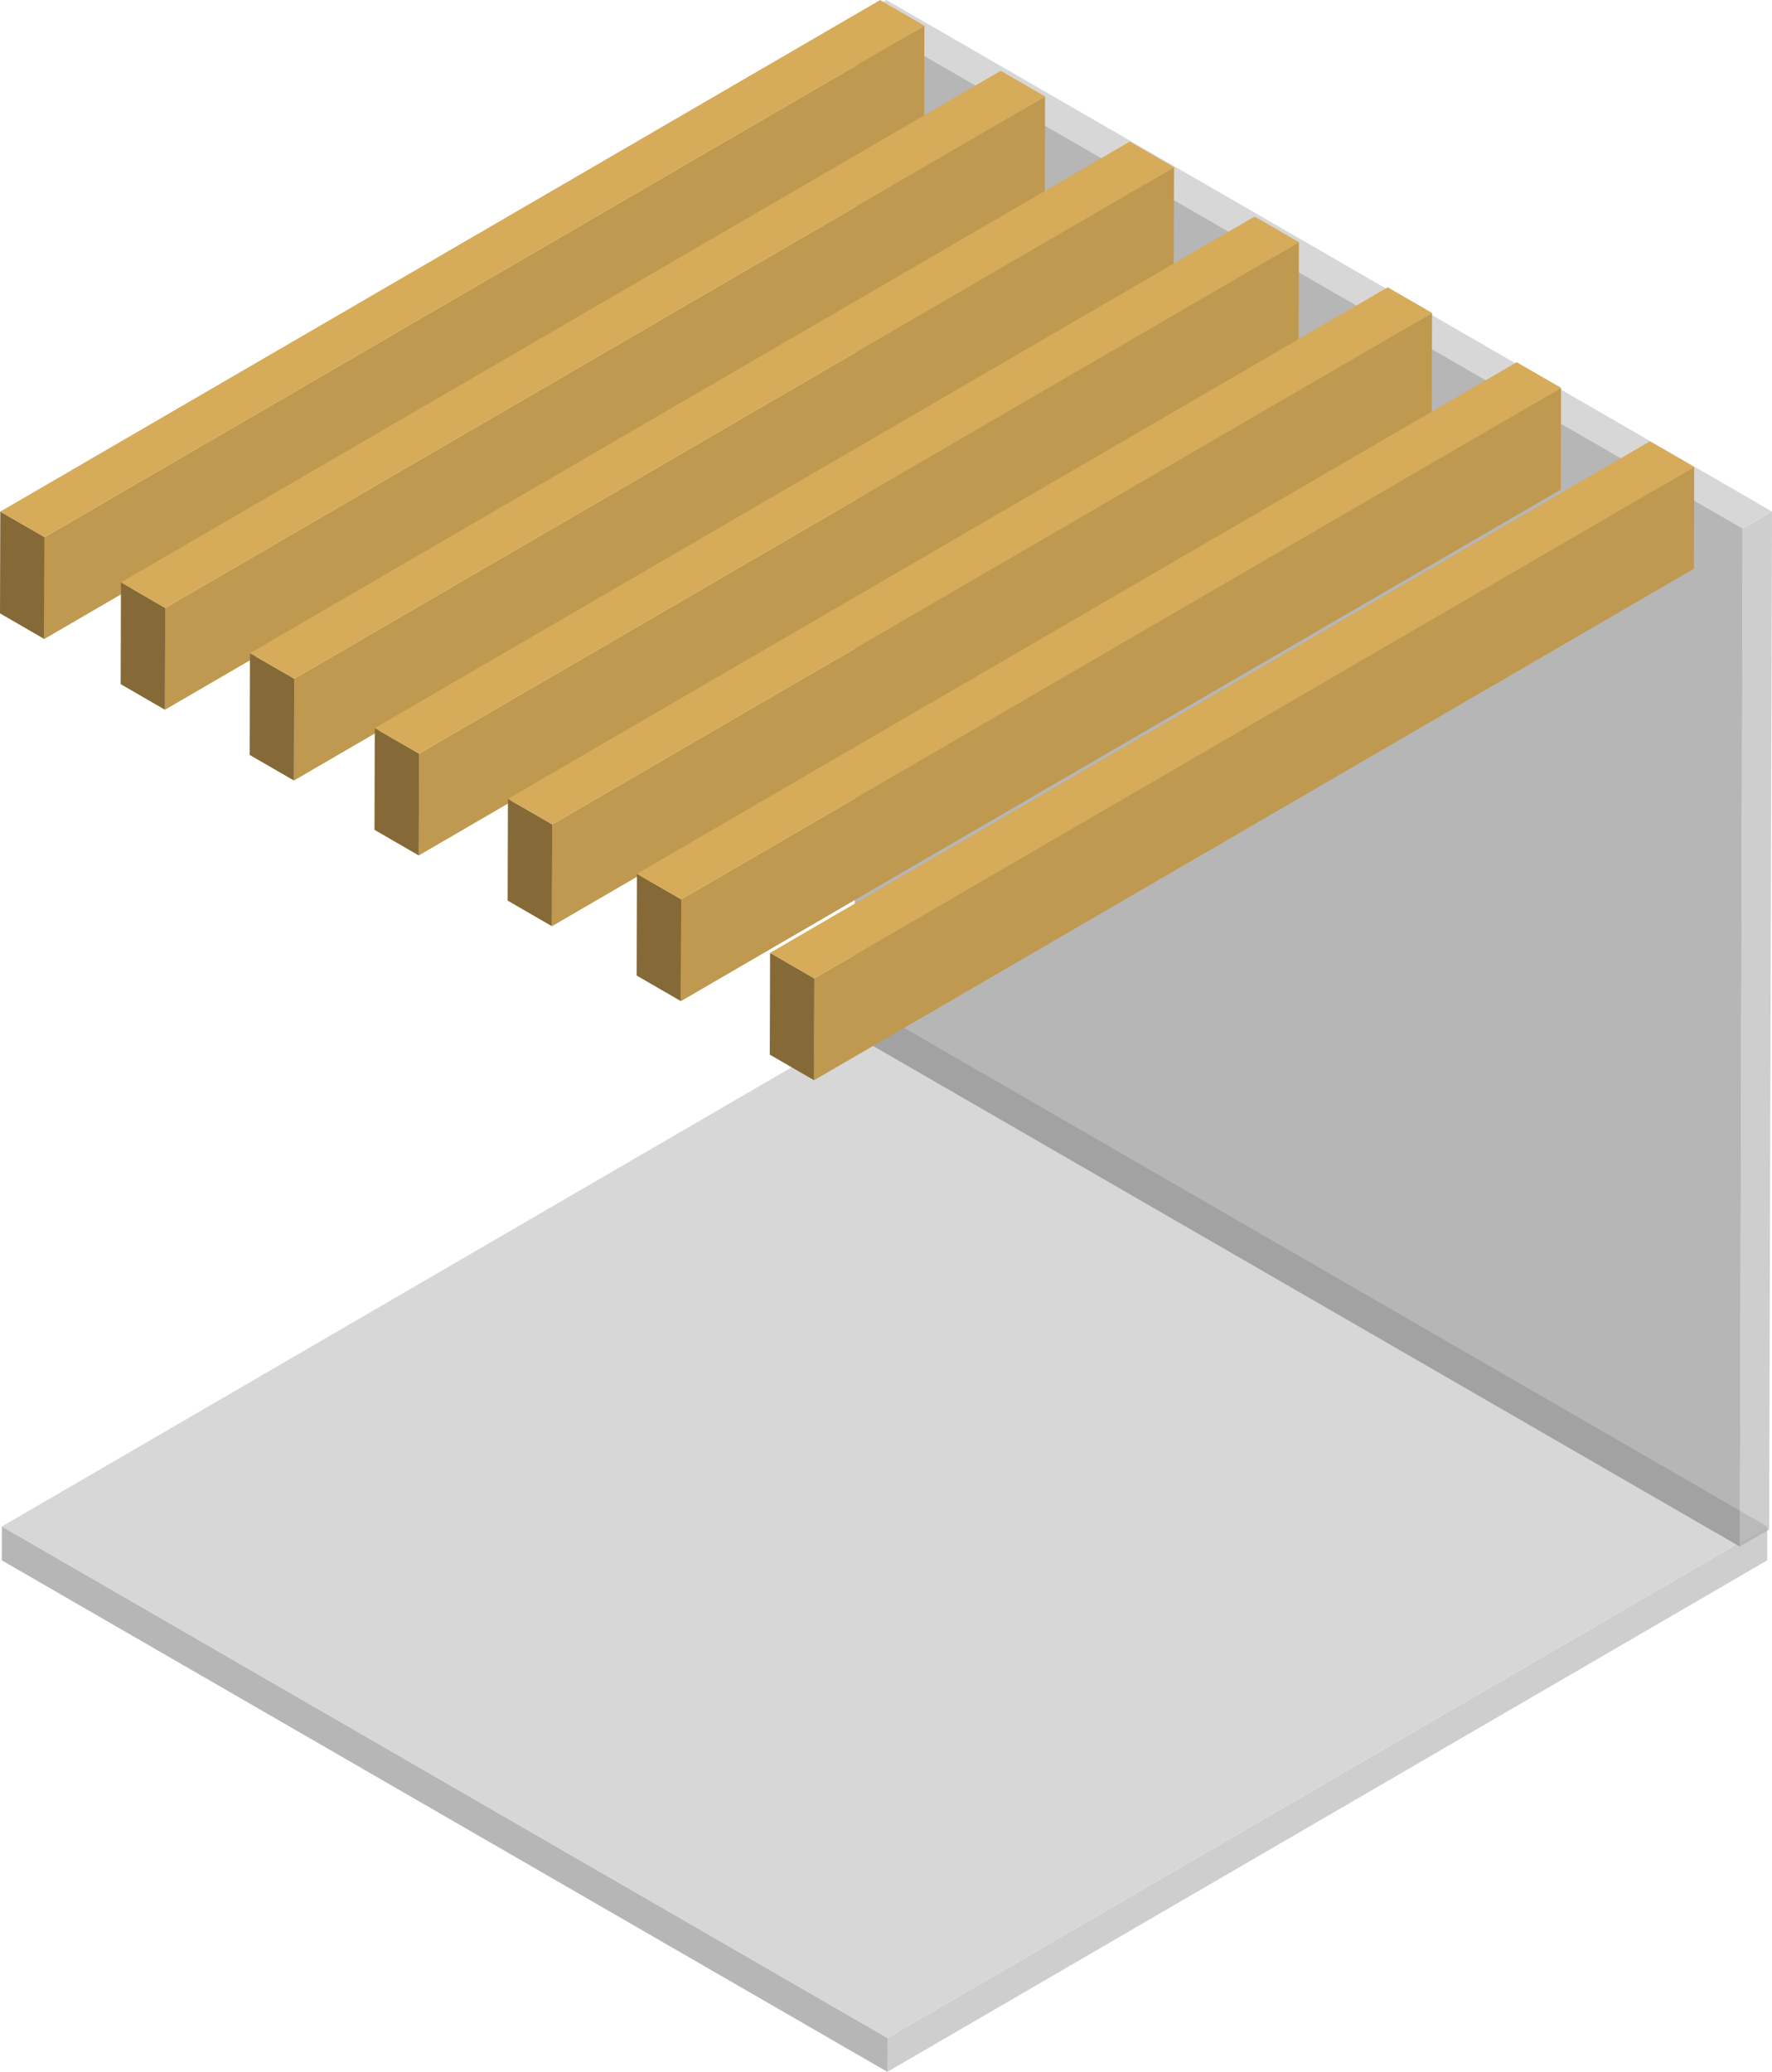
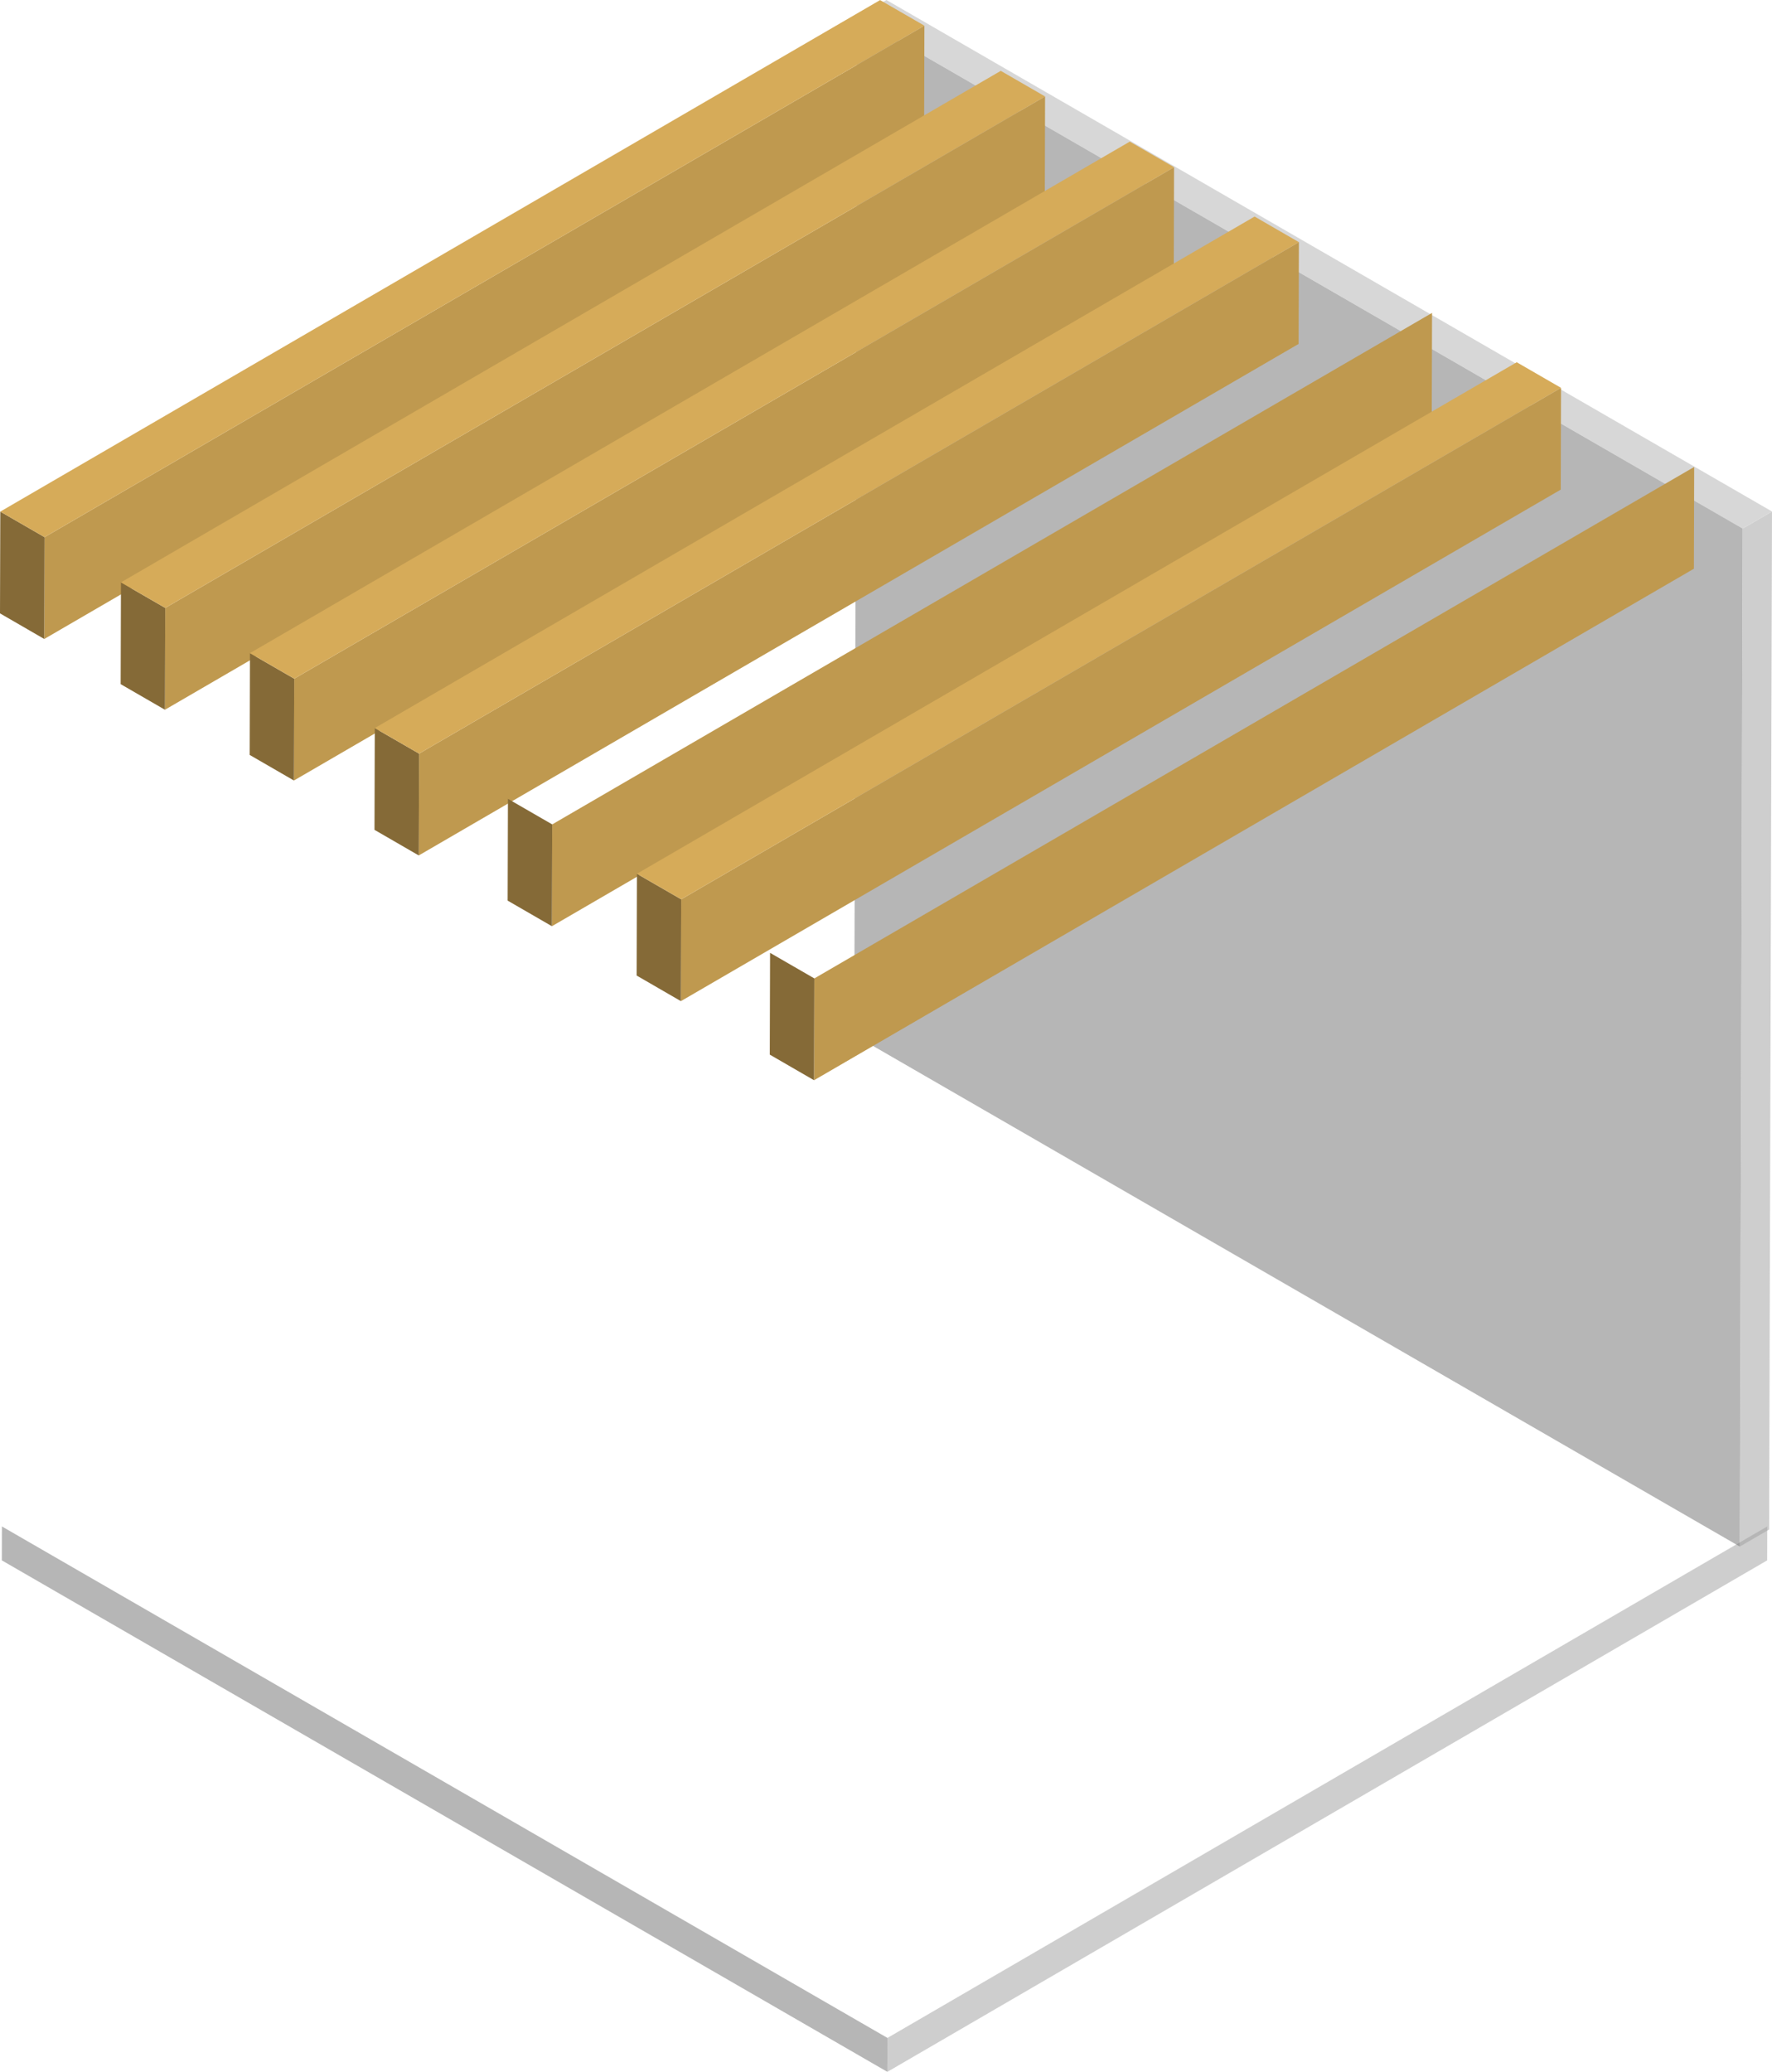
<svg xmlns="http://www.w3.org/2000/svg" viewBox="0 0 425.86 497.71">
  <defs>
    <style>.cls-1,.cls-5{opacity:0.5;}.cls-1,.cls-6{isolation:isolate;}.cls-2{fill:#9d9d9d;}.cls-3{fill:#6d6d6d;}.cls-4{fill:#b0b0b0;}.cls-7{fill:#bf994f;}.cls-8{fill:#856a37;}.cls-9{fill:#d6ab59;}</style>
  </defs>
  <title>потолок2</title>
  <g id="Слой_2" data-name="Слой 2">
    <g id="Слой_1-2" data-name="Слой 1">
      <g class="cls-1">
        <polygon class="cls-2" points="424.72 366.69 424.7 374.84 213.26 497.71 213.28 489.56 424.72 366.69" />
        <polygon class="cls-3" points="213.28 489.56 213.26 497.71 0.44 374.84 0.46 366.69 213.28 489.56" />
-         <polygon class="cls-4" points="424.72 366.69 213.28 489.56 0.46 366.69 211.9 243.81 424.72 366.69" />
      </g>
      <g class="cls-5">
        <g class="cls-6">
          <polygon class="cls-2" points="418.81 126.97 425.86 122.87 425.17 367.43 418.12 371.52 418.81 126.97" />
          <polygon class="cls-4" points="205.99 4.1 213.04 0 425.86 122.87 418.81 126.97 205.99 4.1" />
          <polygon class="cls-3" points="418.81 126.97 418.12 371.52 205.3 248.65 205.99 4.1 418.81 126.97" />
        </g>
      </g>
      <g class="cls-6">
        <polygon class="cls-7" points="222.16 6.17 222.09 30.62 10.64 153.5 10.71 129.04 222.16 6.17" />
        <polygon class="cls-8" points="10.71 129.04 10.64 153.5 0 147.35 0.07 122.9 10.71 129.04" />
        <polygon class="cls-9" points="222.16 6.17 10.71 129.04 0.07 122.9 211.51 0.02 222.16 6.17" />
      </g>
      <g class="cls-6">
        <polygon class="cls-7" points="251.16 23.17 251.09 47.62 39.64 170.5 39.71 146.04 251.16 23.17" />
        <polygon class="cls-8" points="39.71 146.04 39.64 170.5 29 164.35 29.07 139.9 39.71 146.04" />
        <polygon class="cls-9" points="251.16 23.17 39.71 146.04 29.07 139.9 240.51 17.02 251.16 23.17" />
      </g>
      <g class="cls-6">
        <polygon class="cls-7" points="282.16 40.17 282.09 64.62 70.64 187.5 70.71 163.04 282.16 40.17" />
        <polygon class="cls-8" points="70.71 163.04 70.64 187.5 60 181.35 60.07 156.9 70.71 163.04" />
        <polygon class="cls-9" points="282.16 40.17 70.71 163.04 60.07 156.9 271.51 34.02 282.16 40.17" />
      </g>
      <g class="cls-6">
        <polygon class="cls-7" points="312.16 58.17 312.09 82.62 100.64 205.5 100.71 181.04 312.16 58.17" />
        <polygon class="cls-8" points="100.71 181.04 100.64 205.5 90 199.35 90.07 174.9 100.71 181.04" />
        <polygon class="cls-9" points="312.16 58.17 100.71 181.04 90.07 174.9 301.51 52.02 312.16 58.17" />
      </g>
      <g class="cls-6">
        <polygon class="cls-7" points="344.16 75.17 344.09 99.62 132.64 222.5 132.71 198.04 344.16 75.17" />
        <polygon class="cls-8" points="132.71 198.04 132.64 222.5 122 216.35 122.07 191.9 132.71 198.04" />
-         <polygon class="cls-9" points="344.16 75.17 132.71 198.04 122.07 191.9 333.51 69.02 344.16 75.17" />
      </g>
      <g class="cls-6">
        <polygon class="cls-7" points="375.16 93.17 375.09 117.62 163.64 240.5 163.71 216.04 375.16 93.17" />
        <polygon class="cls-8" points="163.71 216.04 163.64 240.5 153 234.35 153.07 209.9 163.71 216.04" />
        <polygon class="cls-9" points="375.16 93.17 163.71 216.04 153.07 209.9 364.51 87.02 375.16 93.17" />
      </g>
      <g class="cls-6">
        <polygon class="cls-7" points="407.16 112.17 407.09 136.62 195.64 259.5 195.71 235.04 407.16 112.17" />
        <polygon class="cls-8" points="195.71 235.04 195.64 259.5 185 253.35 185.07 228.9 195.71 235.04" />
-         <polygon class="cls-9" points="407.16 112.17 195.71 235.04 185.07 228.9 396.51 106.02 407.16 112.17" />
      </g>
    </g>
  </g>
</svg>